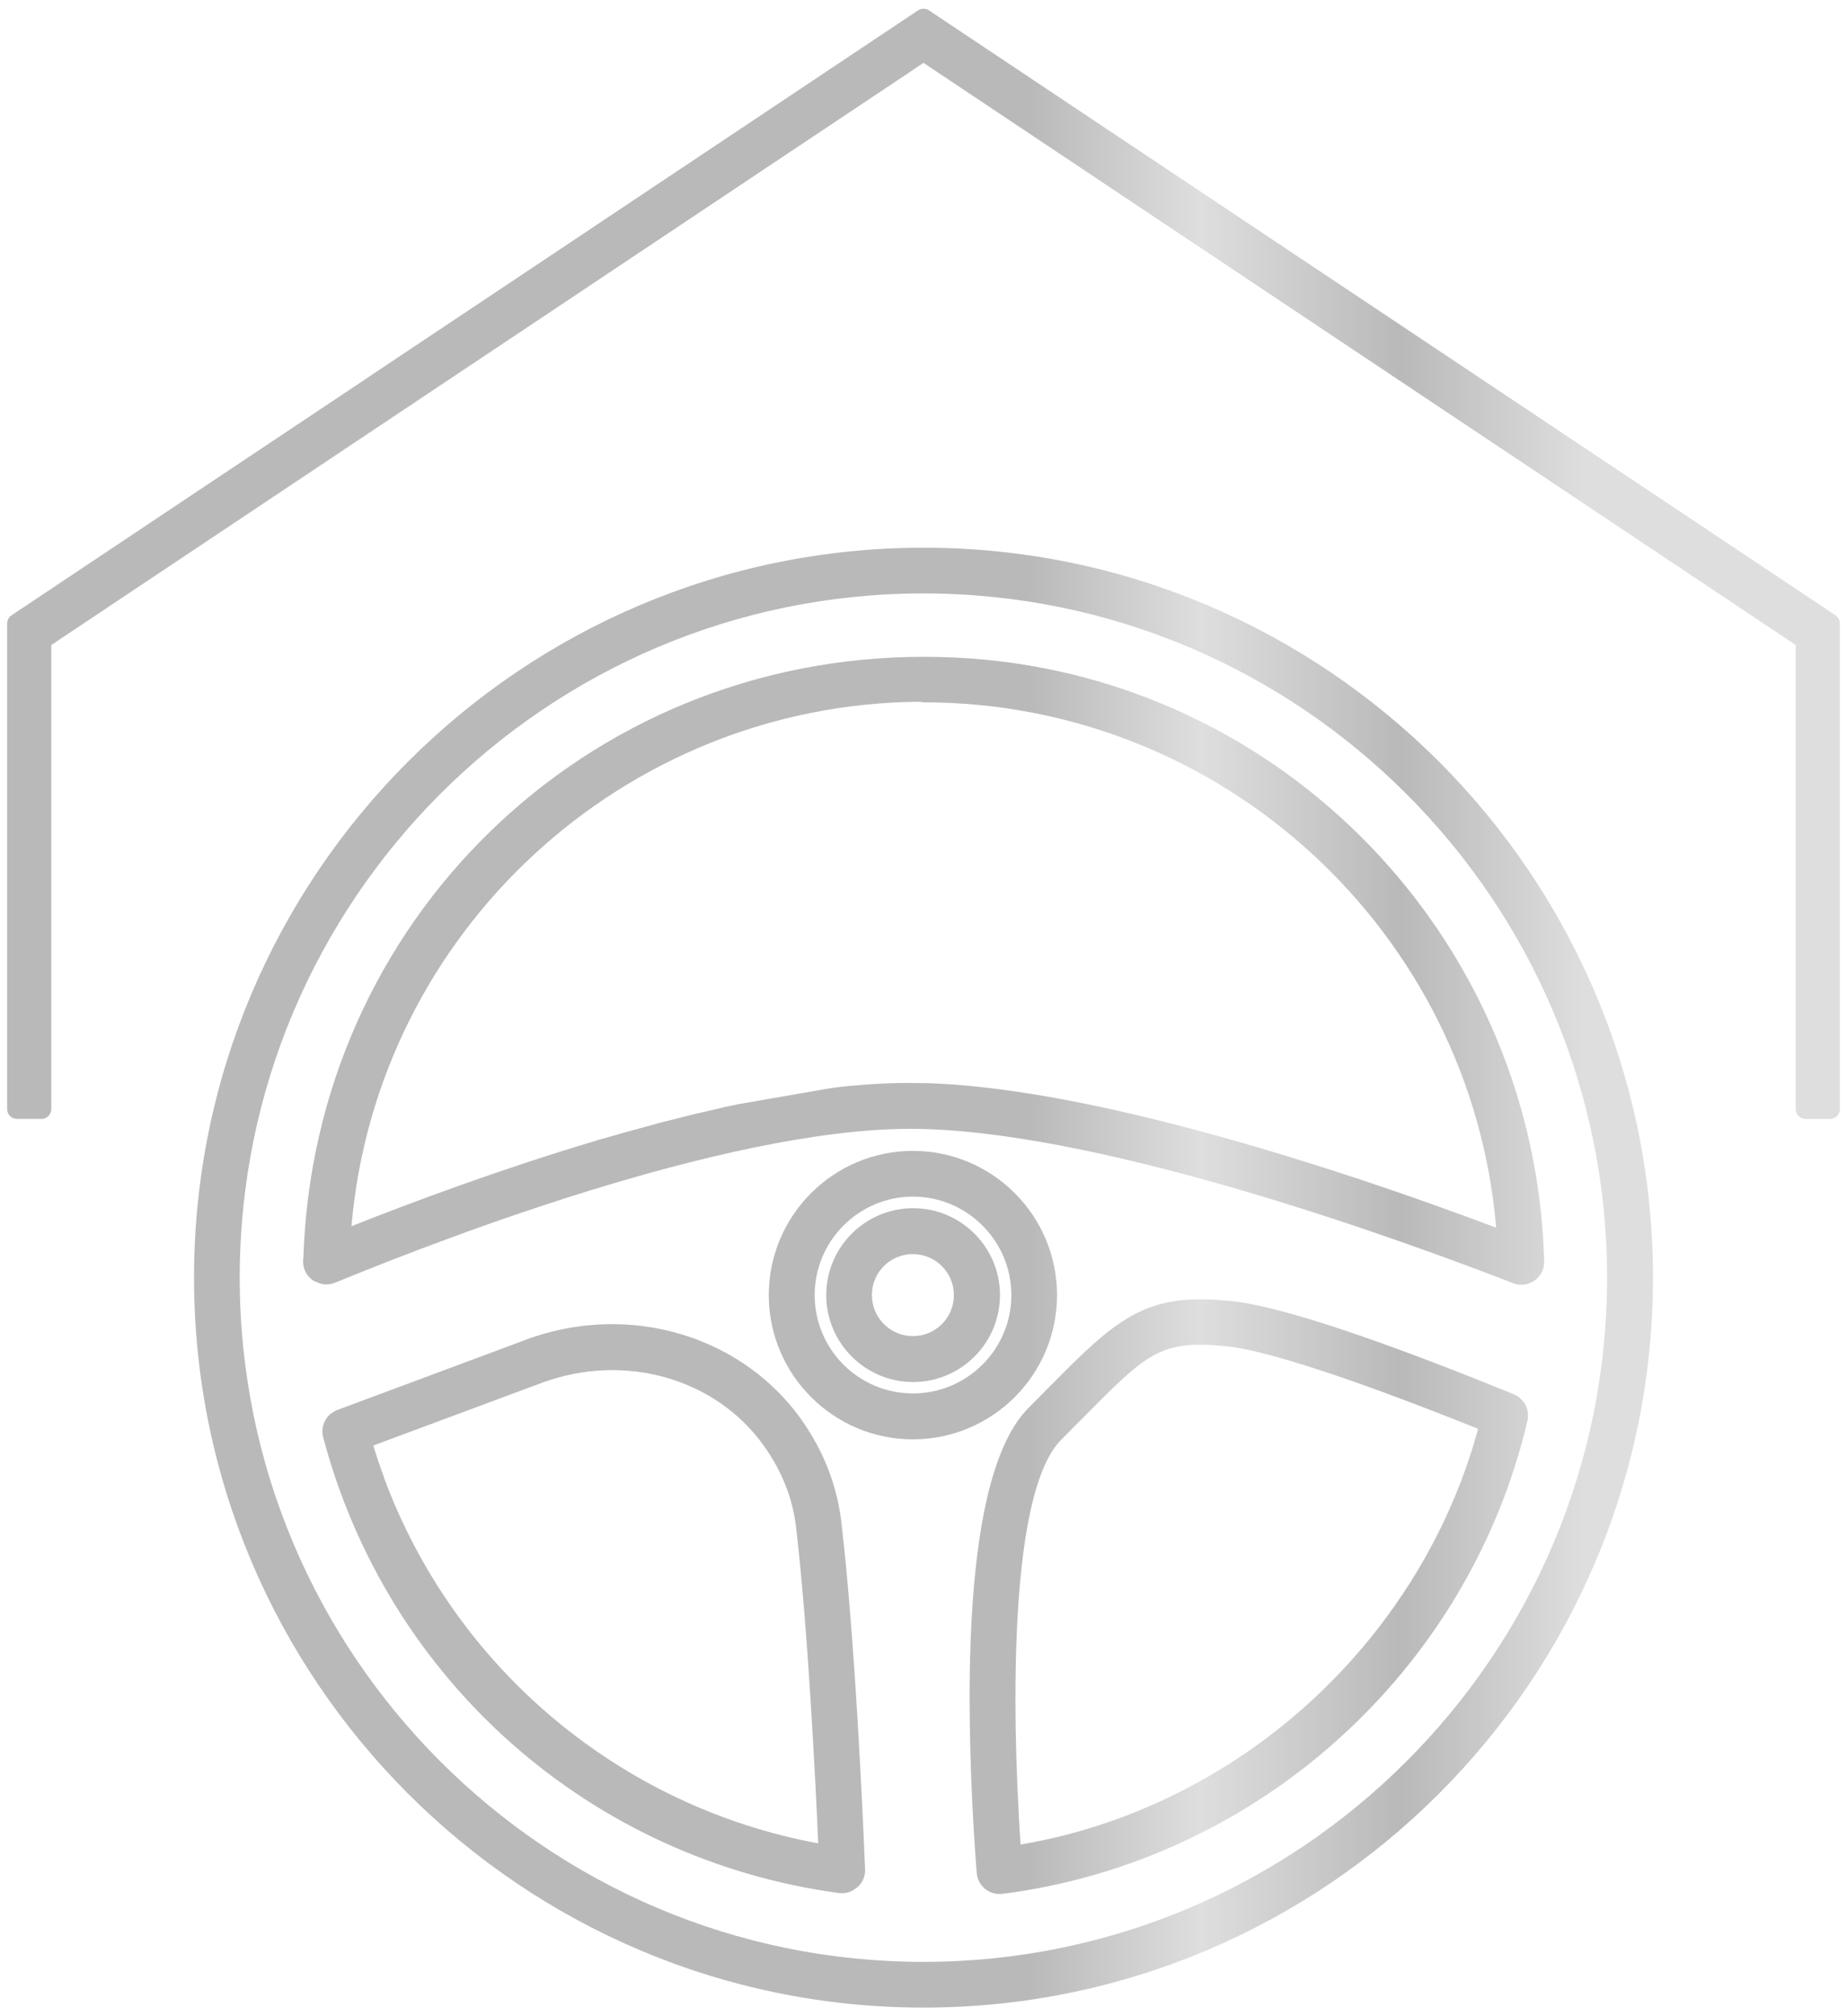
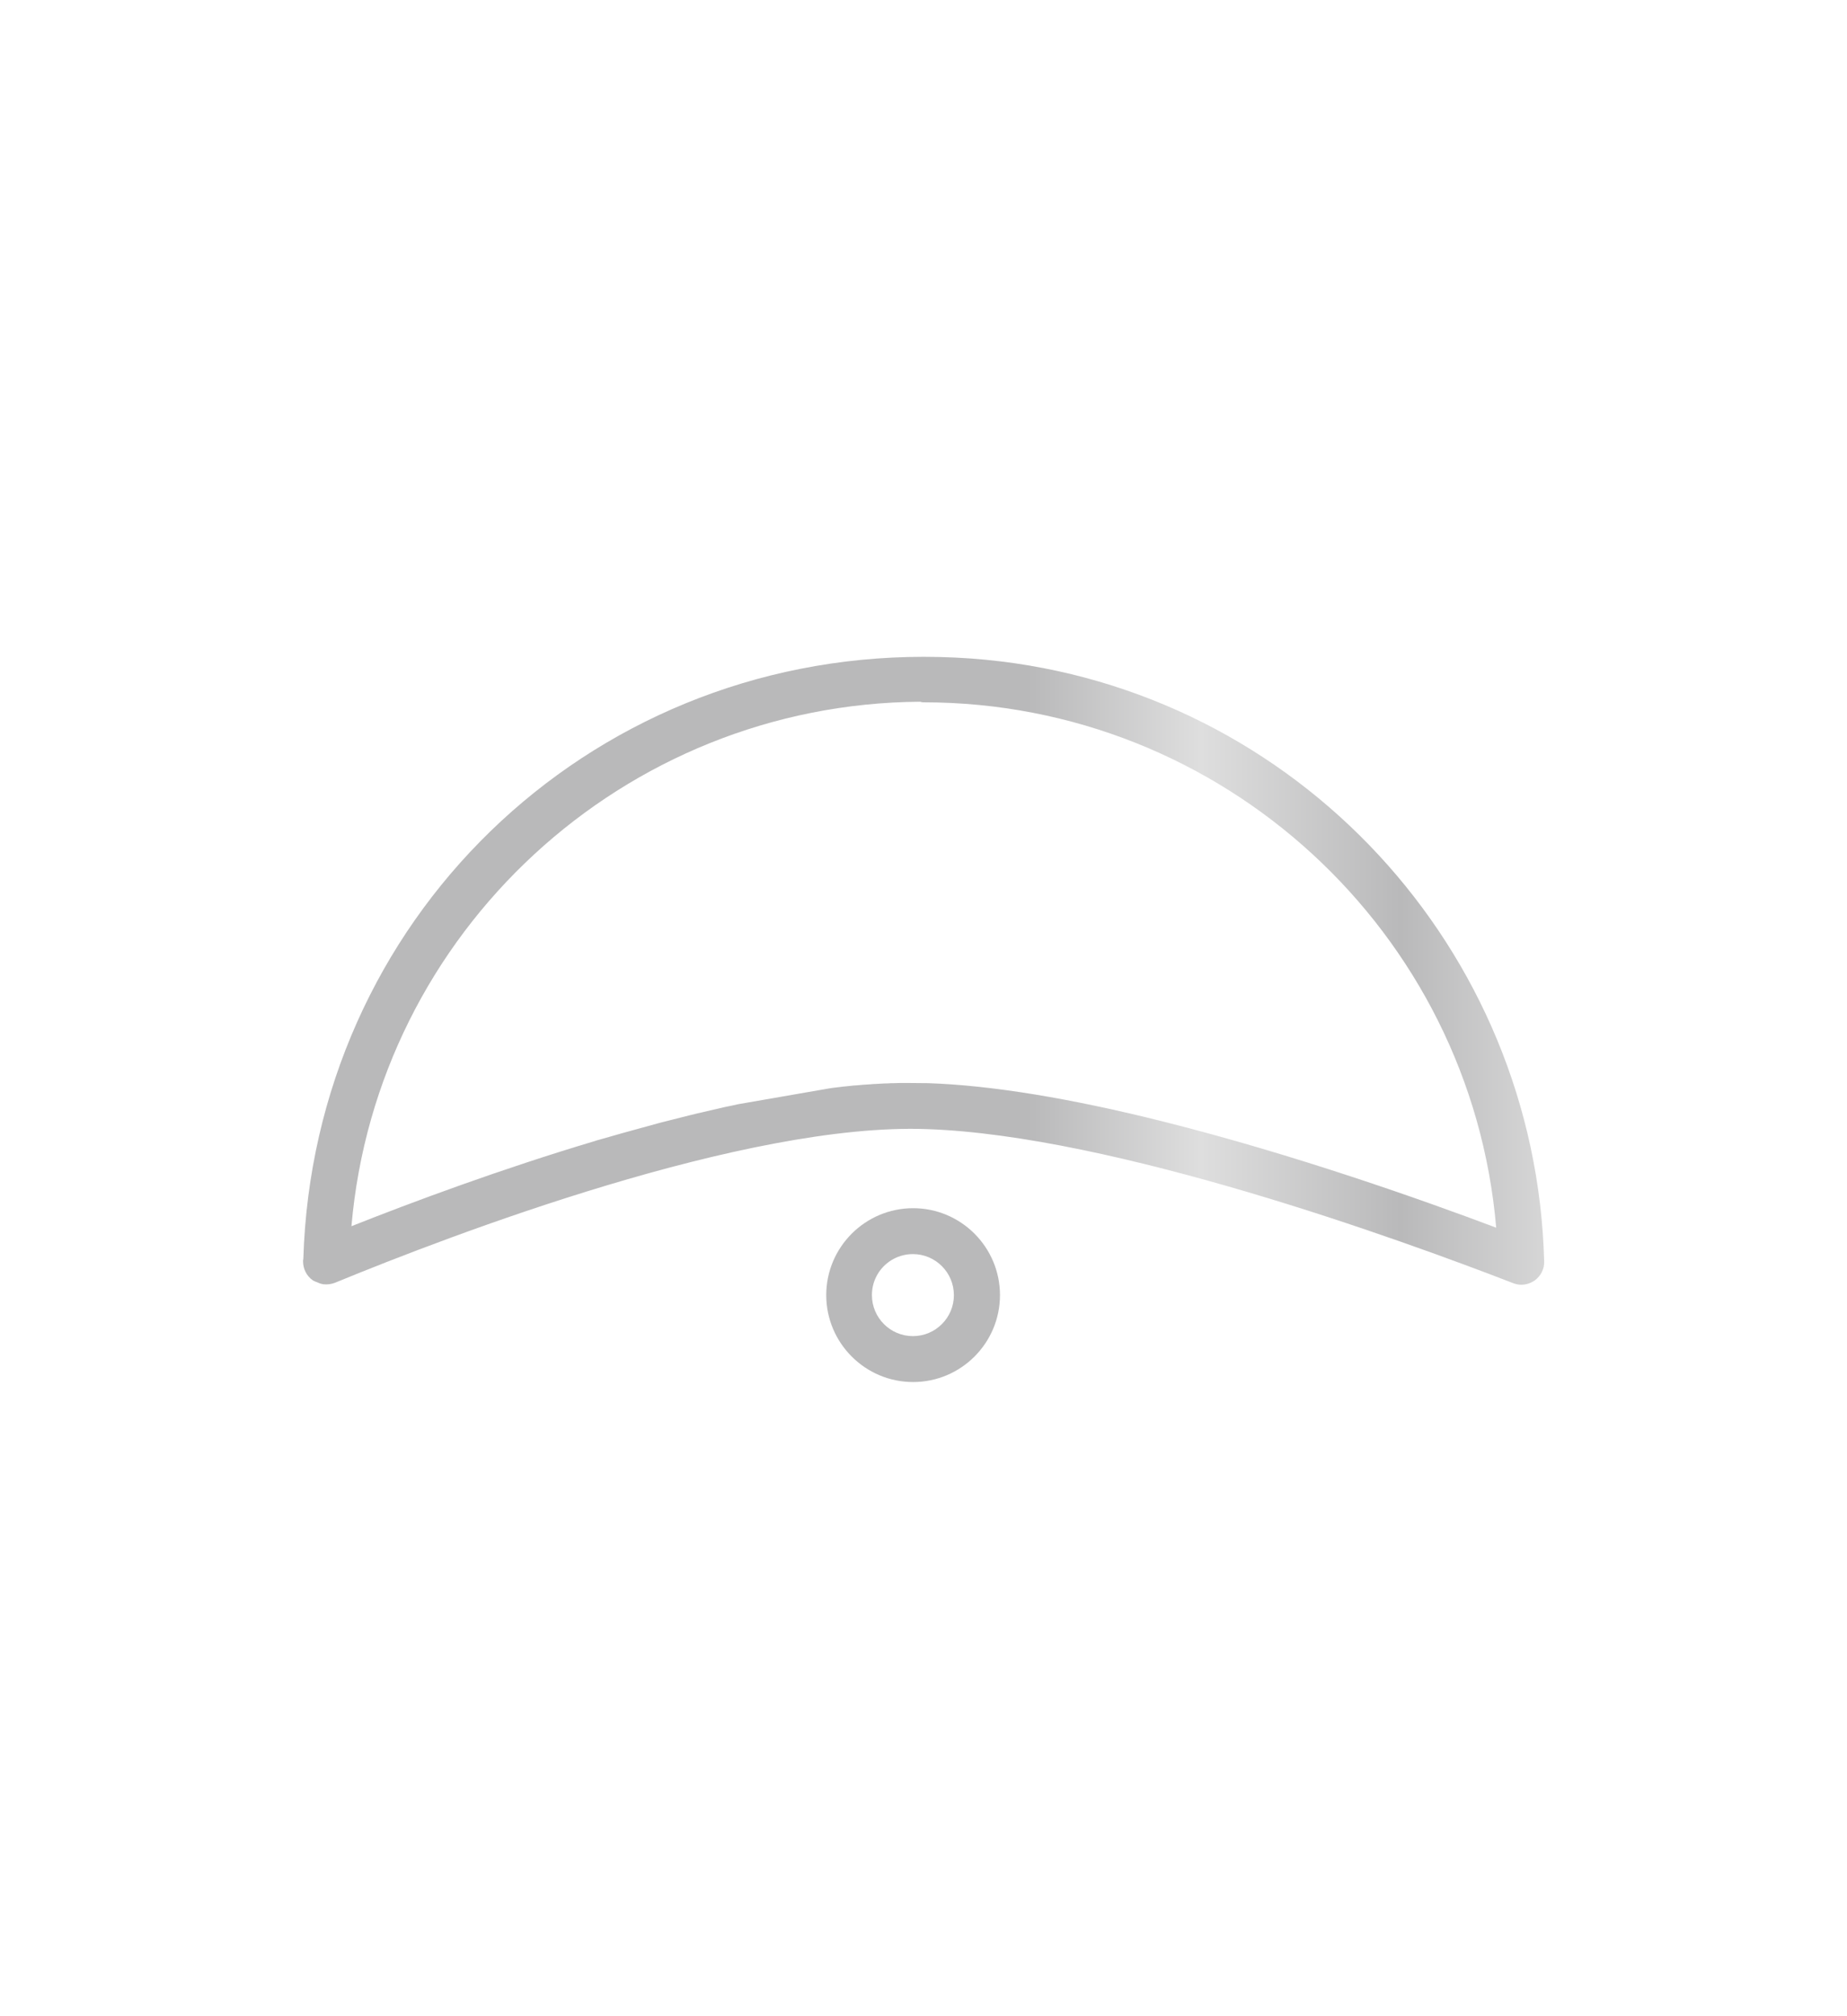
<svg xmlns="http://www.w3.org/2000/svg" id="Ebene_1" version="1.1" viewBox="0 0 92.46 100.87">
  <defs>
    <style>


      .st0 {
        fill: url(#Unbenannter_Verlauf_7);
      }

     
    </style>
    <linearGradient id="Unbenannter_Verlauf_7" data-name="Unbenannter Verlauf 7" x1="-533.27" y1="759.88" x2="-532.26" y2="759.88" gradientTransform="translate(14705.69 20965.32) scale(27.48 -27.48)" gradientUnits="userSpaceOnUse">
      <stop offset="0" stop-color="#b9b9ba" />
      <stop offset=".31" stop-color="#dedede" />
      <stop offset=".67" stop-color="#b9b9ba" />
      <stop offset="1" stop-color="#dedede" />
    </linearGradient>
  </defs>
-   <path class="st0" d="M76.41,70.391c-.009-.034-.021-.066-.036-.097-.024-.048-.027-.057-.065-.095-.123-.19-.296-.341-.522-.444-4.811-1.963-11.175-4.367-14.166-4.668-.804-.076-1.424-.107-1.995-.068-.028-.003-.055-.006-.082-.002-1.563.088-2.754.563-4.115,1.636-.848.673-1.734,1.552-2.989,2.817l-.95.961c-1.946,1.945-2.939,6.794-2.952,14.414,0,3.752.222,7.151.355,8.832.016.306.164.599.409.811.202.169.46.262.728.262.021,0,.12,0,.141-.004,12.775-1.627,23.341-11.138,26.291-23.662.056-.224.039-.457-.05-.694ZM73.995,71.483c-1.972,7.23-6.86,13.543-13.463,17.366-2.978,1.721-6.153,2.873-9.443,3.429-.03-.446-.062-.955-.09-1.517,0-.009,0-.017-.002-.026-.108-1.999-.164-3.918-.164-5.703,0-8.845,1.236-11.943,2.273-12.986l.975-.984c3.359-3.381,3.959-4.047,7.307-3.712.717.068,1.759.306,3.187.728,2.363.696,5.18,1.744,7.128,2.5.854.331,1.641.641,2.292.904Z" />
  <path class="st0" d="M49.38,33.009c-1.024-.1-2.079-.15-3.14-.15-16.927,0-30.545,13.22-31.055,30.12-.009.036-.014.076-.014.115,0,.395.181.747.497.964.039.027.161.075.206.09.071.033.179.083.334.102.188.018.368-.006.554-.074,5.883-2.42,20.572-8.027,29.649-7.689,9.339.321,23.621,5.494,29.336,7.706.145.053.277.079.405.079.237,0,.457-.068.669-.21.316-.228.496-.591.479-.961-.412-15.638-12.414-28.574-27.919-30.091ZM31.036,56.724c-.025.006-.047.011-.062.015-.165.045-.327.092-.49.14l-.633.179c-.025.007-.049.014-.071.025-4.704,1.403-9.105,3.04-12.187,4.261,1.277-14.711,13.617-26.139,28.47-26.238.052.019.108.029.167.029,14.955,0,27.403,11.484,28.669,26.283-3.655-1.376-10.098-3.66-16.632-5.301-4.668-1.172-8.633-1.821-11.801-1.929l-1.11-.01c-.203,0-.417,0-.608.01-.106,0-.223,0-.275.01-.144,0-.292.009-.442.018l-.196.011c-.066,0-.132.006-.197.012l-.118.009c-.224.01-.438.029-.617.048-.094,0-.188.011-.37.032-.213.02-.427.041-.616.068-.127.011-.265.032-.403.053l-4.57.793c-.209.047-.418.095-.659.14l-1.082.251c-.076.023-.151.037-.263.06-.148.034-.296.071-.441.108l-1.457.368s-.101.028-.105.029l-1.9.522v.002ZM16.178,63.734s.001,0,.002,0l-.003.008v-.009Z" />
-   <path class="st0" d="M42.114,76.12c-.217-1.815-.886-3.529-1.992-5.094-2.122-2.994-5.667-4.782-9.48-4.782-1.476,0-2.937.265-4.343.786-.019.007-.036.014-.053.023l-9.354,3.483c-.133.051-.251.12-.369.22-.325.289-.459.743-.344,1.149,3.223,12.164,13.359,21.115,25.824,22.801.022.003.132.005.154.005.252,0,.489-.08.714-.259.017-.012.033-.023.048-.037.262-.226.403-.556.386-.902-.106-2.618-.505-11.608-1.191-17.393ZM40.962,92.219c-9.929-1.831-18.214-8.784-21.734-18.279-.005-.031-.013-.062-.025-.093-.182-.487-.352-.991-.516-1.531l8.414-3.128c4.157-1.545,8.744-.241,11.159,3.171.889,1.253,1.424,2.613,1.591,4.044.579,4.941.954,12.308,1.11,15.816Z" />
-   <path class="st0" d="M46.23,27.401c-20.136,0-36.517,16.381-36.517,36.517s16.382,36.517,36.517,36.517,36.517-16.381,36.517-36.517-16.381-36.517-36.517-36.517ZM80.45,63.918c0,18.875-15.355,34.23-34.229,34.23S12,82.792,12,63.918,27.351,29.688,46.22,29.688s34.229,15.355,34.229,34.23Z" />
-   <path class="st0" d="M45.7,57.576c-3.978,0-7.215,3.236-7.215,7.215s3.237,7.216,7.215,7.216,7.215-3.237,7.215-7.216-3.236-7.215-7.215-7.215ZM50.628,64.791c0,2.712-2.211,4.919-4.928,4.919s-4.918-2.207-4.918-4.919,2.206-4.927,4.918-4.927,4.928,2.211,4.928,4.927Z" />
  <path class="st0" d="M45.71,60.443c-2.398,0-4.349,1.951-4.349,4.348s1.951,4.349,4.349,4.349,4.348-1.951,4.348-4.349-1.951-4.348-4.348-4.348ZM47.752,64.791c0,1.132-.92,2.052-2.052,2.052s-2.052-.92-2.052-2.052c0-.416.117-.803.347-1.147.385-.567,1.022-.905,1.704-.905,1.132,0,2.052.92,2.052,2.052Z" />
-   <path class="st0" d="M91.883,30.782L46.502.518c-.165-.11-.38-.11-.544,0L.577,30.782c-.137.091-.219.245-.219.408v24.296c0,.271.22.491.491.491h1.227c.271,0,.491-.22.491-.491v-23.218L46.23,3.146l43.663,29.122v23.218c0,.271.22.491.491.491h1.227c.271,0,.491-.22.491-.491v-24.296c0-.164-.082-.317-.219-.408Z" />
</svg>